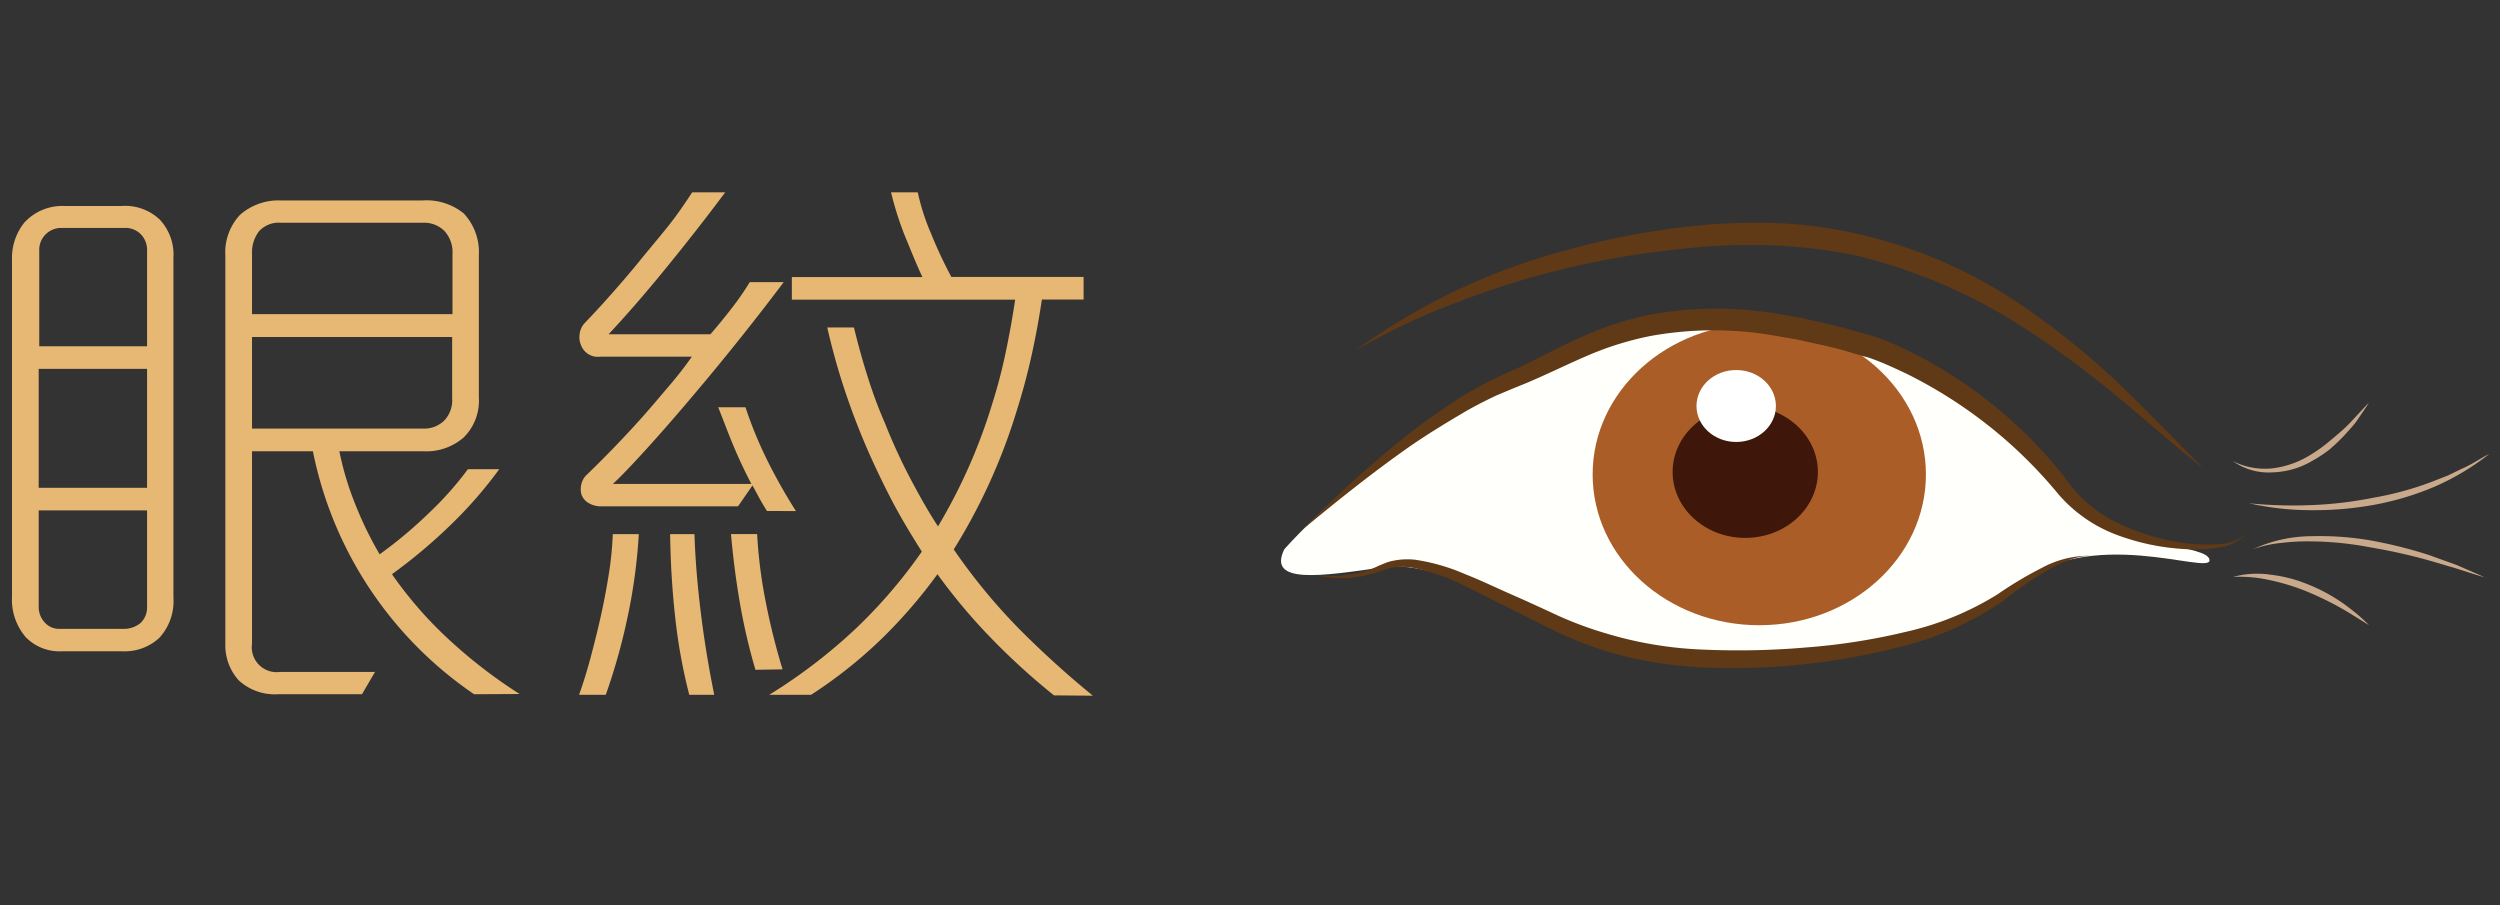
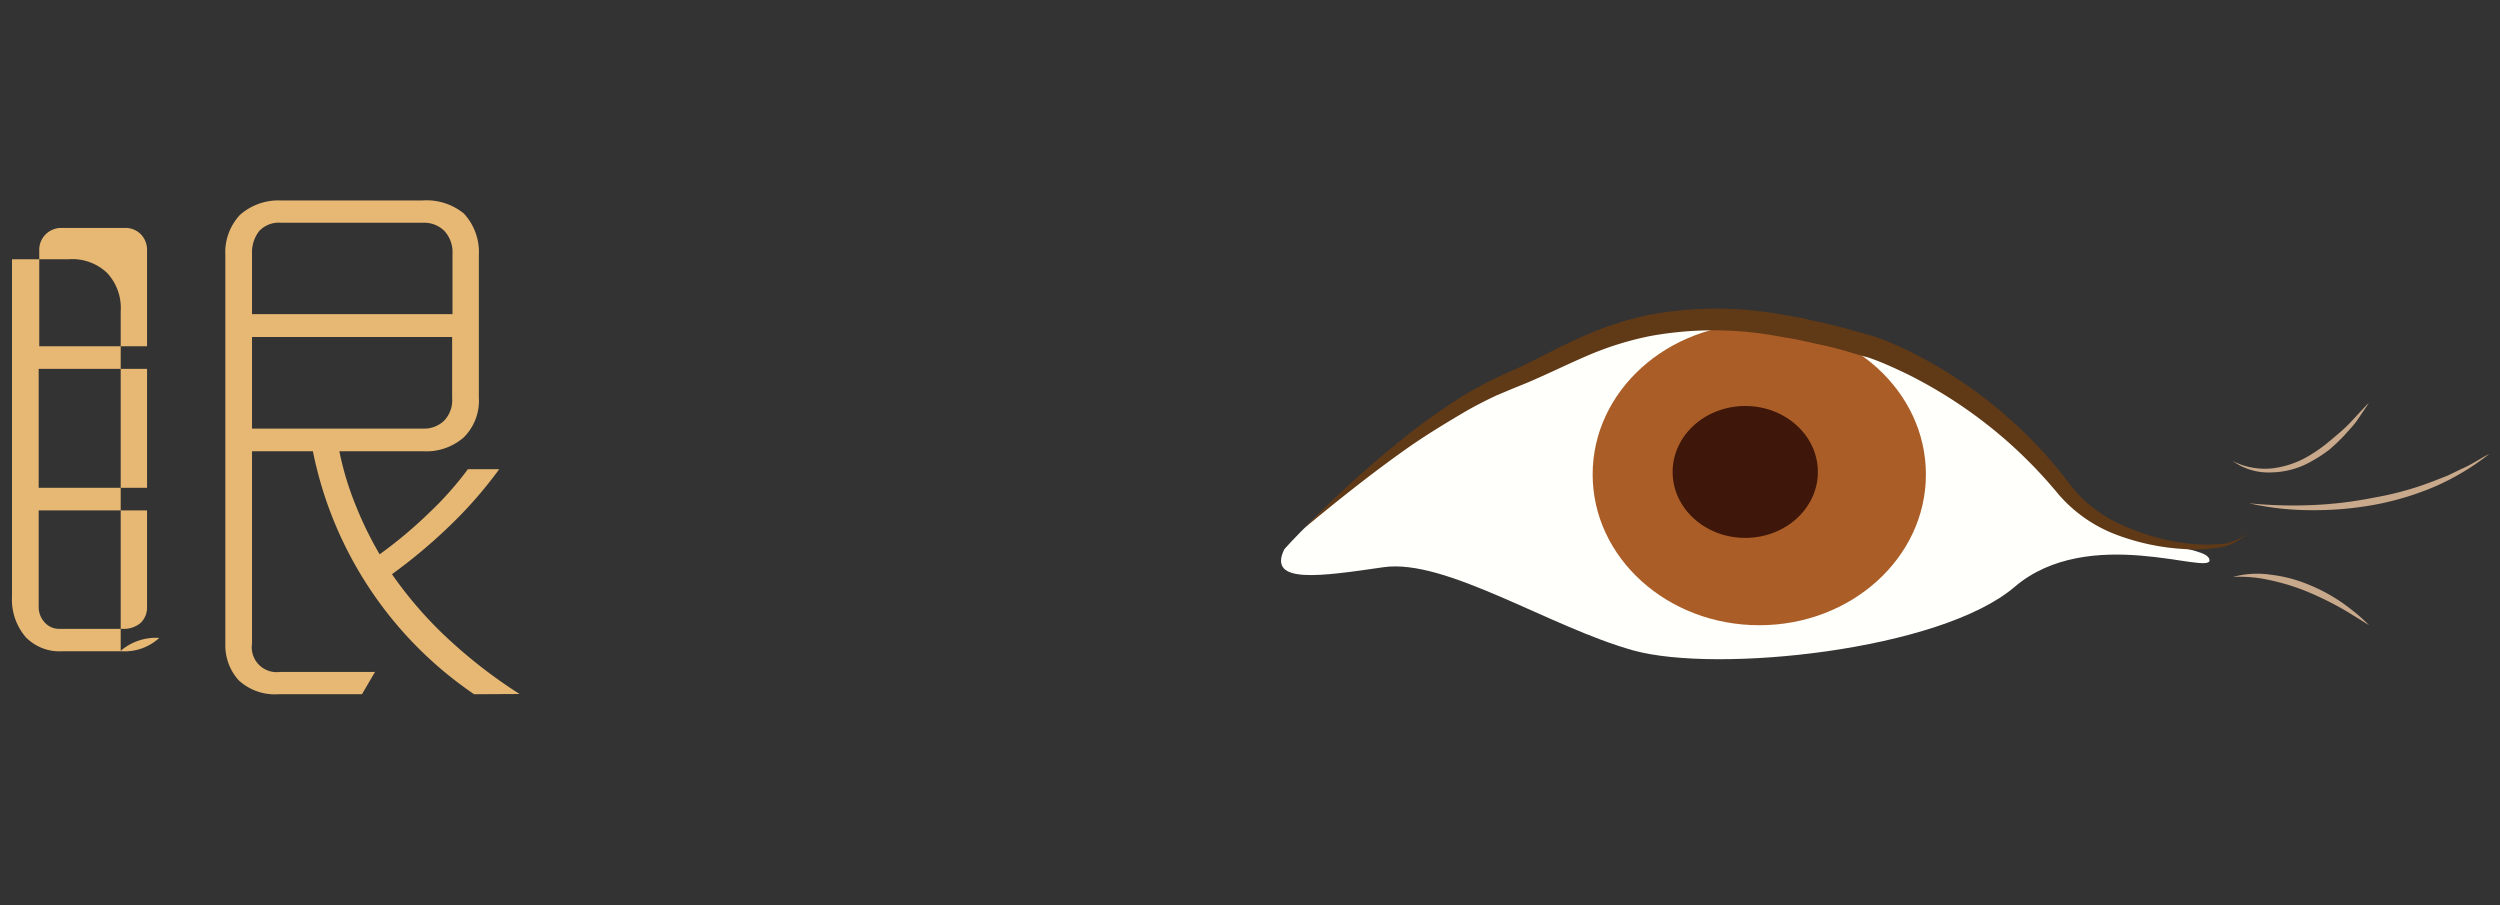
<svg xmlns="http://www.w3.org/2000/svg" id="Layer_1" data-name="Layer 1" width="221" height="80" viewBox="0 0 221 80">
  <rect x="0" y="0" width="221" height="80" fill="#333333" stroke="none" />
  <defs>
    <style>.cls-1{fill:#c9a98b;}.cls-2{fill:#fffffb;}.cls-3{fill:#aa5d26;}.cls-4{fill:#603917;}.cls-5{fill:#3e160a;}.cls-6{fill:#fff;}.cls-7{fill:#e6b873;}</style>
  </defs>
  <title>sec2-item</title>
  <path class="cls-1" d="M197.38,40.76a6.29,6.29,0,0,0,3.42.65,8.18,8.18,0,0,0,3.28-1.1,13.71,13.71,0,0,0,1.47-1c.46-.37.91-.75,1.36-1.14s.87-.82,1.27-1.26.81-.88,1.23-1.31c-.31.51-.67,1-1,1.5s-.78.93-1.18,1.4a17.65,17.65,0,0,1-1.33,1.26,12.4,12.4,0,0,1-1.53,1,7.37,7.37,0,0,1-3.55,1A5.43,5.43,0,0,1,197.38,40.76Z" />
  <path class="cls-1" d="M198.81,44.49a39.3,39.3,0,0,0,5.53.16A34.43,34.43,0,0,0,209.8,44a27.74,27.74,0,0,0,5.3-1.46l1.28-.5,1.24-.6c.86-.36,1.61-.9,2.44-1.32A21.81,21.81,0,0,1,215.27,43a25.51,25.51,0,0,1-5.36,1.62,29.72,29.72,0,0,1-5.57.48A25,25,0,0,1,198.81,44.49Z" />
-   <path class="cls-1" d="M199.17,48.55a12.44,12.44,0,0,1,5.14-1.15,26.71,26.71,0,0,1,5.29.38,40.67,40.67,0,0,1,5.14,1.29l2.48.9c.81.36,1.62.69,2.42,1.07-.85-.25-1.68-.53-2.51-.79l-2.52-.74a49.55,49.55,0,0,0-5.11-1.13,29,29,0,0,0-5.18-.52,18.79,18.79,0,0,0-2.6.13A10.21,10.21,0,0,0,199.17,48.55Z" />
  <path class="cls-1" d="M197.4,51a8.15,8.15,0,0,1,3.3-.2,12.47,12.47,0,0,1,3.23.82,15.24,15.24,0,0,1,2.94,1.54c.46.3.9.65,1.34,1s.83.73,1.22,1.11c-.94-.57-1.84-1.17-2.8-1.69a27.82,27.82,0,0,0-2.92-1.38,19.47,19.47,0,0,0-3.08-.92A12,12,0,0,0,197.4,51Z" />
  <path class="cls-2" d="M113.53,48.56S128,31.8,148.63,29s30.55,11.43,35.09,15.51,11.48,3.61,11.6,5-10.66-3.24-17.24,2.38-26.32,7.65-33.68,5.61-16.61-8.15-22.09-7.36S112,51.69,113.53,48.56Z" />
  <ellipse class="cls-3" cx="155.52" cy="41.94" rx="14.73" ry="13.33" />
  <path class="cls-4" d="M115.31,46.68a95.82,95.82,0,0,1,8.83-8A56.8,56.8,0,0,1,129,35.2c.84-.54,1.73-1,2.63-1.5l1.39-.65,1.33-.59c1.76-.84,3.5-1.8,5.35-2.62a29.66,29.66,0,0,1,5.79-1.95,32.56,32.56,0,0,1,12.17-.06l1.49.25,1.47.34c1,.21,2,.44,2.93.73l1.46.4.72.21c.3.09.51.18.76.27a30.54,30.54,0,0,1,2.79,1.27,40.31,40.31,0,0,1,9.81,7.07,39.62,39.62,0,0,1,4,4.59,11.65,11.65,0,0,0,4.41,3.41A19.77,19.77,0,0,0,193.07,48a13,13,0,0,0,2.92.11,4.07,4.07,0,0,0,2.67-1A4.19,4.19,0,0,1,196,48.42a13.2,13.2,0,0,1-3,.11,20.21,20.21,0,0,1-5.91-1.26A12.64,12.64,0,0,1,182,43.73a41.79,41.79,0,0,0-4-4.22A41.07,41.07,0,0,0,168.46,33c-.87-.41-1.75-.82-2.64-1.16l-.63-.23-.71-.19L163.07,31c-.94-.27-1.89-.48-2.84-.68L158.8,30l-1.43-.24a31.32,31.32,0,0,0-11.46-.06,27.86,27.86,0,0,0-5.49,1.7c-1.78.76-3.55,1.64-5.41,2.43l-1.4.57-1.33.56c-.87.41-1.74.85-2.59,1.33-1.7,1-3.36,2-5,3.13C121.46,41.68,118.36,44.15,115.31,46.68Z" />
  <ellipse class="cls-5" cx="154.28" cy="41.72" rx="6.42" ry="5.83" />
-   <ellipse class="cls-6" cx="153.48" cy="35.89" rx="3.51" ry="3.18" />
-   <path class="cls-4" d="M116.25,50.82a10.61,10.61,0,0,0,4.42-.33c.36-.11.7-.24,1-.38s.68-.3,1.07-.44a6.29,6.29,0,0,1,2.36-.19,17.5,17.5,0,0,1,4.43,1.28c1.42.56,2.78,1.22,4.15,1.82s2.78,1.25,4.11,1.87A32.75,32.75,0,0,0,142,56a34,34,0,0,0,8.69,1.43,70,70,0,0,0,8.92-.19,55.55,55.55,0,0,0,8.8-1.37,26.2,26.2,0,0,0,8.17-3.33,33.76,33.76,0,0,1,3.9-2.33,8.78,8.78,0,0,1,4.38-1.08,5.8,5.8,0,0,0-2.18.47,14.27,14.27,0,0,0-2,1A32.51,32.51,0,0,0,177,53.17,27.11,27.11,0,0,1,168.67,57,59.33,59.33,0,0,1,150.58,59a34.94,34.94,0,0,1-9.05-1.58,32.24,32.24,0,0,1-4.26-1.74c-1.39-.67-2.66-1.36-4-2s-2.68-1.38-4-2A17.17,17.17,0,0,0,125,50.21a5.55,5.55,0,0,0-2.11,0c-.33.09-.68.21-1.05.35a10.09,10.09,0,0,1-1.11.31A9.86,9.86,0,0,1,116.25,50.82Z" />
-   <path class="cls-4" d="M119.8,31a56.11,56.11,0,0,1,18.88-8.94,67.32,67.32,0,0,1,10.35-2,49.47,49.47,0,0,1,10.61-.16,42.39,42.39,0,0,1,19.69,7.51,68.51,68.51,0,0,1,8.14,6.66c2.52,2.42,4.91,4.93,7.38,7.39-2.77-2.12-5.32-4.51-8-6.66a83.15,83.15,0,0,0-8.35-6.09,47.55,47.55,0,0,0-9.16-4.52,48.76,48.76,0,0,0-4.86-1.51,40.62,40.62,0,0,0-5-.79,49,49,0,0,0-10.2.05,76.09,76.09,0,0,0-10.17,1.63,72.91,72.91,0,0,0-9.88,3A57.87,57.87,0,0,0,119.8,31Z" />
-   <path class="cls-7" d="M14.08,56.39a4.5,4.5,0,0,1-3.33,1.18H5.52a4.16,4.16,0,0,1-3.23-1.23,5.08,5.08,0,0,1-1.23-3.59V22.92a5,5,0,0,1,1.08-3.23,4.55,4.55,0,0,1,3.58-1.48h5a4.44,4.44,0,0,1,3.43,1.23,4.54,4.54,0,0,1,1.18,3.38v30A4.78,4.78,0,0,1,14.08,56.39ZM13,22.2a2,2,0,0,0-.54-1.48A1.91,1.91,0,0,0,11,20.15H5.47a1.94,1.94,0,0,0-2,2.05v8.41H13Zm0,10.41H3.42V43.12H13ZM3.42,45.12v8.56A2,2,0,0,0,3.93,55a1.69,1.69,0,0,0,1.33.59h5.59a2.31,2.31,0,0,0,1.54-.49A1.85,1.85,0,0,0,13,53.68V45.12ZM41.91,61.37A34.07,34.07,0,0,1,27.66,39.89H22.28v17a2.2,2.2,0,0,0,2.46,2.51h8.41L32,61.37H24.59a4.72,4.72,0,0,1-3.49-1.23,4.62,4.62,0,0,1-1.18-3.23V22.56A4.84,4.84,0,0,1,21.21,19a5.14,5.14,0,0,1,3.63-1.28H37.35A5.21,5.21,0,0,1,41,18.87a5,5,0,0,1,1.33,3.69V35.12A4.57,4.57,0,0,1,41,38.66a5,5,0,0,1-3.59,1.23H30a26.39,26.39,0,0,0,1.44,4.77A31.37,31.37,0,0,0,33.56,49,38.44,38.44,0,0,0,38,45.27a28.69,28.69,0,0,0,3.36-3.79h2.77a37.66,37.66,0,0,1-4.31,4.94,47.11,47.11,0,0,1-5.17,4.34,35.22,35.22,0,0,0,5.28,6,44,44,0,0,0,6,4.59ZM40,22.46a2.77,2.77,0,0,0-.72-2.05,2.56,2.56,0,0,0-1.9-.72H24.84a2.37,2.37,0,0,0-1.94.75,3.07,3.07,0,0,0-.62,2v5.33H40ZM22.28,29.79v8.1H37.4a2.57,2.57,0,0,0,1.85-.69,2.61,2.61,0,0,0,.72-2V29.79Z" />
-   <path class="cls-7" d="M55.45,54.68a53.1,53.1,0,0,1-1.9,6.74H51.19c.38-1.06.73-2.2,1.05-3.41s.63-2.44.9-3.67.5-2.45.69-3.66a29.29,29.29,0,0,0,.34-3.46h2.3A48.58,48.58,0,0,1,55.45,54.68ZM67.8,45.17c-.24-.38-.46-.75-.67-1.13l-.61-1.13-1.28,1.85h-12A2.16,2.16,0,0,1,52,44.45a1.42,1.42,0,0,1-.61-.77,1.83,1.83,0,0,1,0-.87,1.65,1.65,0,0,1,.51-.87c.75-.72,1.54-1.51,2.38-2.38s1.68-1.77,2.51-2.7S58.39,35,59.16,34.1s1.45-1.78,2-2.57h-8.1a1.58,1.58,0,0,1-1.69-1,1.78,1.78,0,0,1-.13-1,1.75,1.75,0,0,1,.38-.9c.72-.75,1.51-1.6,2.36-2.56s1.71-1.95,2.56-3S58.26,21,59.06,20s1.51-2.05,2.13-3h2.92q-2.56,3.43-5.31,6.79c-1.82,2.24-3.51,4.16-5,5.76h9c.65-.75,1.29-1.53,1.92-2.35a24.67,24.67,0,0,0,1.56-2.26h3q-1.65,2.2-3.67,4.74t-4.1,5c-1.38,1.64-2.71,3.18-4,4.61s-2.38,2.6-3.33,3.49H66.42c-.52-1-1-2-1.49-3.15S64,37.29,63.49,36H65.9a36.58,36.58,0,0,0,1.9,4.64,50,50,0,0,0,2.56,4.54ZM60.93,61.42a48.19,48.19,0,0,1-1.25-6.92q-.39-3.54-.44-7.28h2.15q.11,3.33.57,7c.3,2.44.7,4.84,1.18,7.2Zm5.85-2.21a52.6,52.6,0,0,1-1.39-6q-.51-3-.77-6h2.31A42.42,42.42,0,0,0,67.65,53a59.58,59.58,0,0,0,1.53,6.17Zm26.39,2.26a60.61,60.61,0,0,1-5.4-4.9,51.09,51.09,0,0,1-4.9-5.81A44.44,44.44,0,0,1,77.8,56.6a40.7,40.7,0,0,1-6.1,4.82H68a47.5,47.5,0,0,0,7.67-5.87,44.32,44.32,0,0,0,5.82-6.79c-1-1.58-2-3.23-2.9-5s-1.75-3.58-2.54-5.53c-.58-1.44-1.12-2.92-1.61-4.46s-.93-3.15-1.31-4.82h2.36q.56,2.31,1.23,4.41c.44,1.4.94,2.75,1.49,4a51.12,51.12,0,0,0,2.2,4.82c.79,1.5,1.62,3,2.51,4.35a48.66,48.66,0,0,0,4.77-10.76,45.68,45.68,0,0,0,1.2-4.56c.33-1.54.61-3.11.85-4.72H70v-2H81.54c-.52-1.09-1-2.32-1.57-3.69A28.51,28.51,0,0,1,78.77,17h2.36a19.7,19.7,0,0,0,1.18,3.66,39.44,39.44,0,0,0,1.79,3.82H95.79v2H92.1c-.24,1.64-.54,3.27-.9,4.9s-.79,3.25-1.31,4.89a51.46,51.46,0,0,1-5.58,12.3A52.38,52.38,0,0,0,90,55.5a84.23,84.23,0,0,0,6.61,6Z" />
+   <path class="cls-7" d="M14.08,56.39a4.5,4.5,0,0,1-3.33,1.18H5.52a4.16,4.16,0,0,1-3.23-1.23,5.08,5.08,0,0,1-1.23-3.59V22.92h5a4.44,4.44,0,0,1,3.43,1.23,4.54,4.54,0,0,1,1.18,3.38v30A4.78,4.78,0,0,1,14.08,56.39ZM13,22.2a2,2,0,0,0-.54-1.48A1.91,1.91,0,0,0,11,20.15H5.47a1.94,1.94,0,0,0-2,2.05v8.41H13Zm0,10.41H3.42V43.12H13ZM3.42,45.12v8.56A2,2,0,0,0,3.93,55a1.69,1.69,0,0,0,1.33.59h5.59a2.31,2.31,0,0,0,1.54-.49A1.85,1.85,0,0,0,13,53.68V45.12ZM41.91,61.37A34.07,34.07,0,0,1,27.66,39.89H22.28v17a2.2,2.2,0,0,0,2.46,2.51h8.41L32,61.37H24.59a4.72,4.72,0,0,1-3.49-1.23,4.62,4.62,0,0,1-1.18-3.23V22.56A4.84,4.84,0,0,1,21.21,19a5.14,5.14,0,0,1,3.63-1.28H37.35A5.21,5.21,0,0,1,41,18.87a5,5,0,0,1,1.33,3.69V35.12A4.57,4.57,0,0,1,41,38.66a5,5,0,0,1-3.59,1.23H30a26.39,26.39,0,0,0,1.44,4.77A31.37,31.37,0,0,0,33.56,49,38.44,38.44,0,0,0,38,45.27a28.69,28.69,0,0,0,3.36-3.79h2.77a37.66,37.66,0,0,1-4.31,4.94,47.11,47.11,0,0,1-5.17,4.34,35.22,35.22,0,0,0,5.28,6,44,44,0,0,0,6,4.59ZM40,22.46a2.77,2.77,0,0,0-.72-2.05,2.56,2.56,0,0,0-1.9-.72H24.84a2.37,2.37,0,0,0-1.94.75,3.07,3.07,0,0,0-.62,2v5.33H40ZM22.28,29.79v8.1H37.4a2.57,2.57,0,0,0,1.85-.69,2.61,2.61,0,0,0,.72-2V29.79Z" />
</svg>